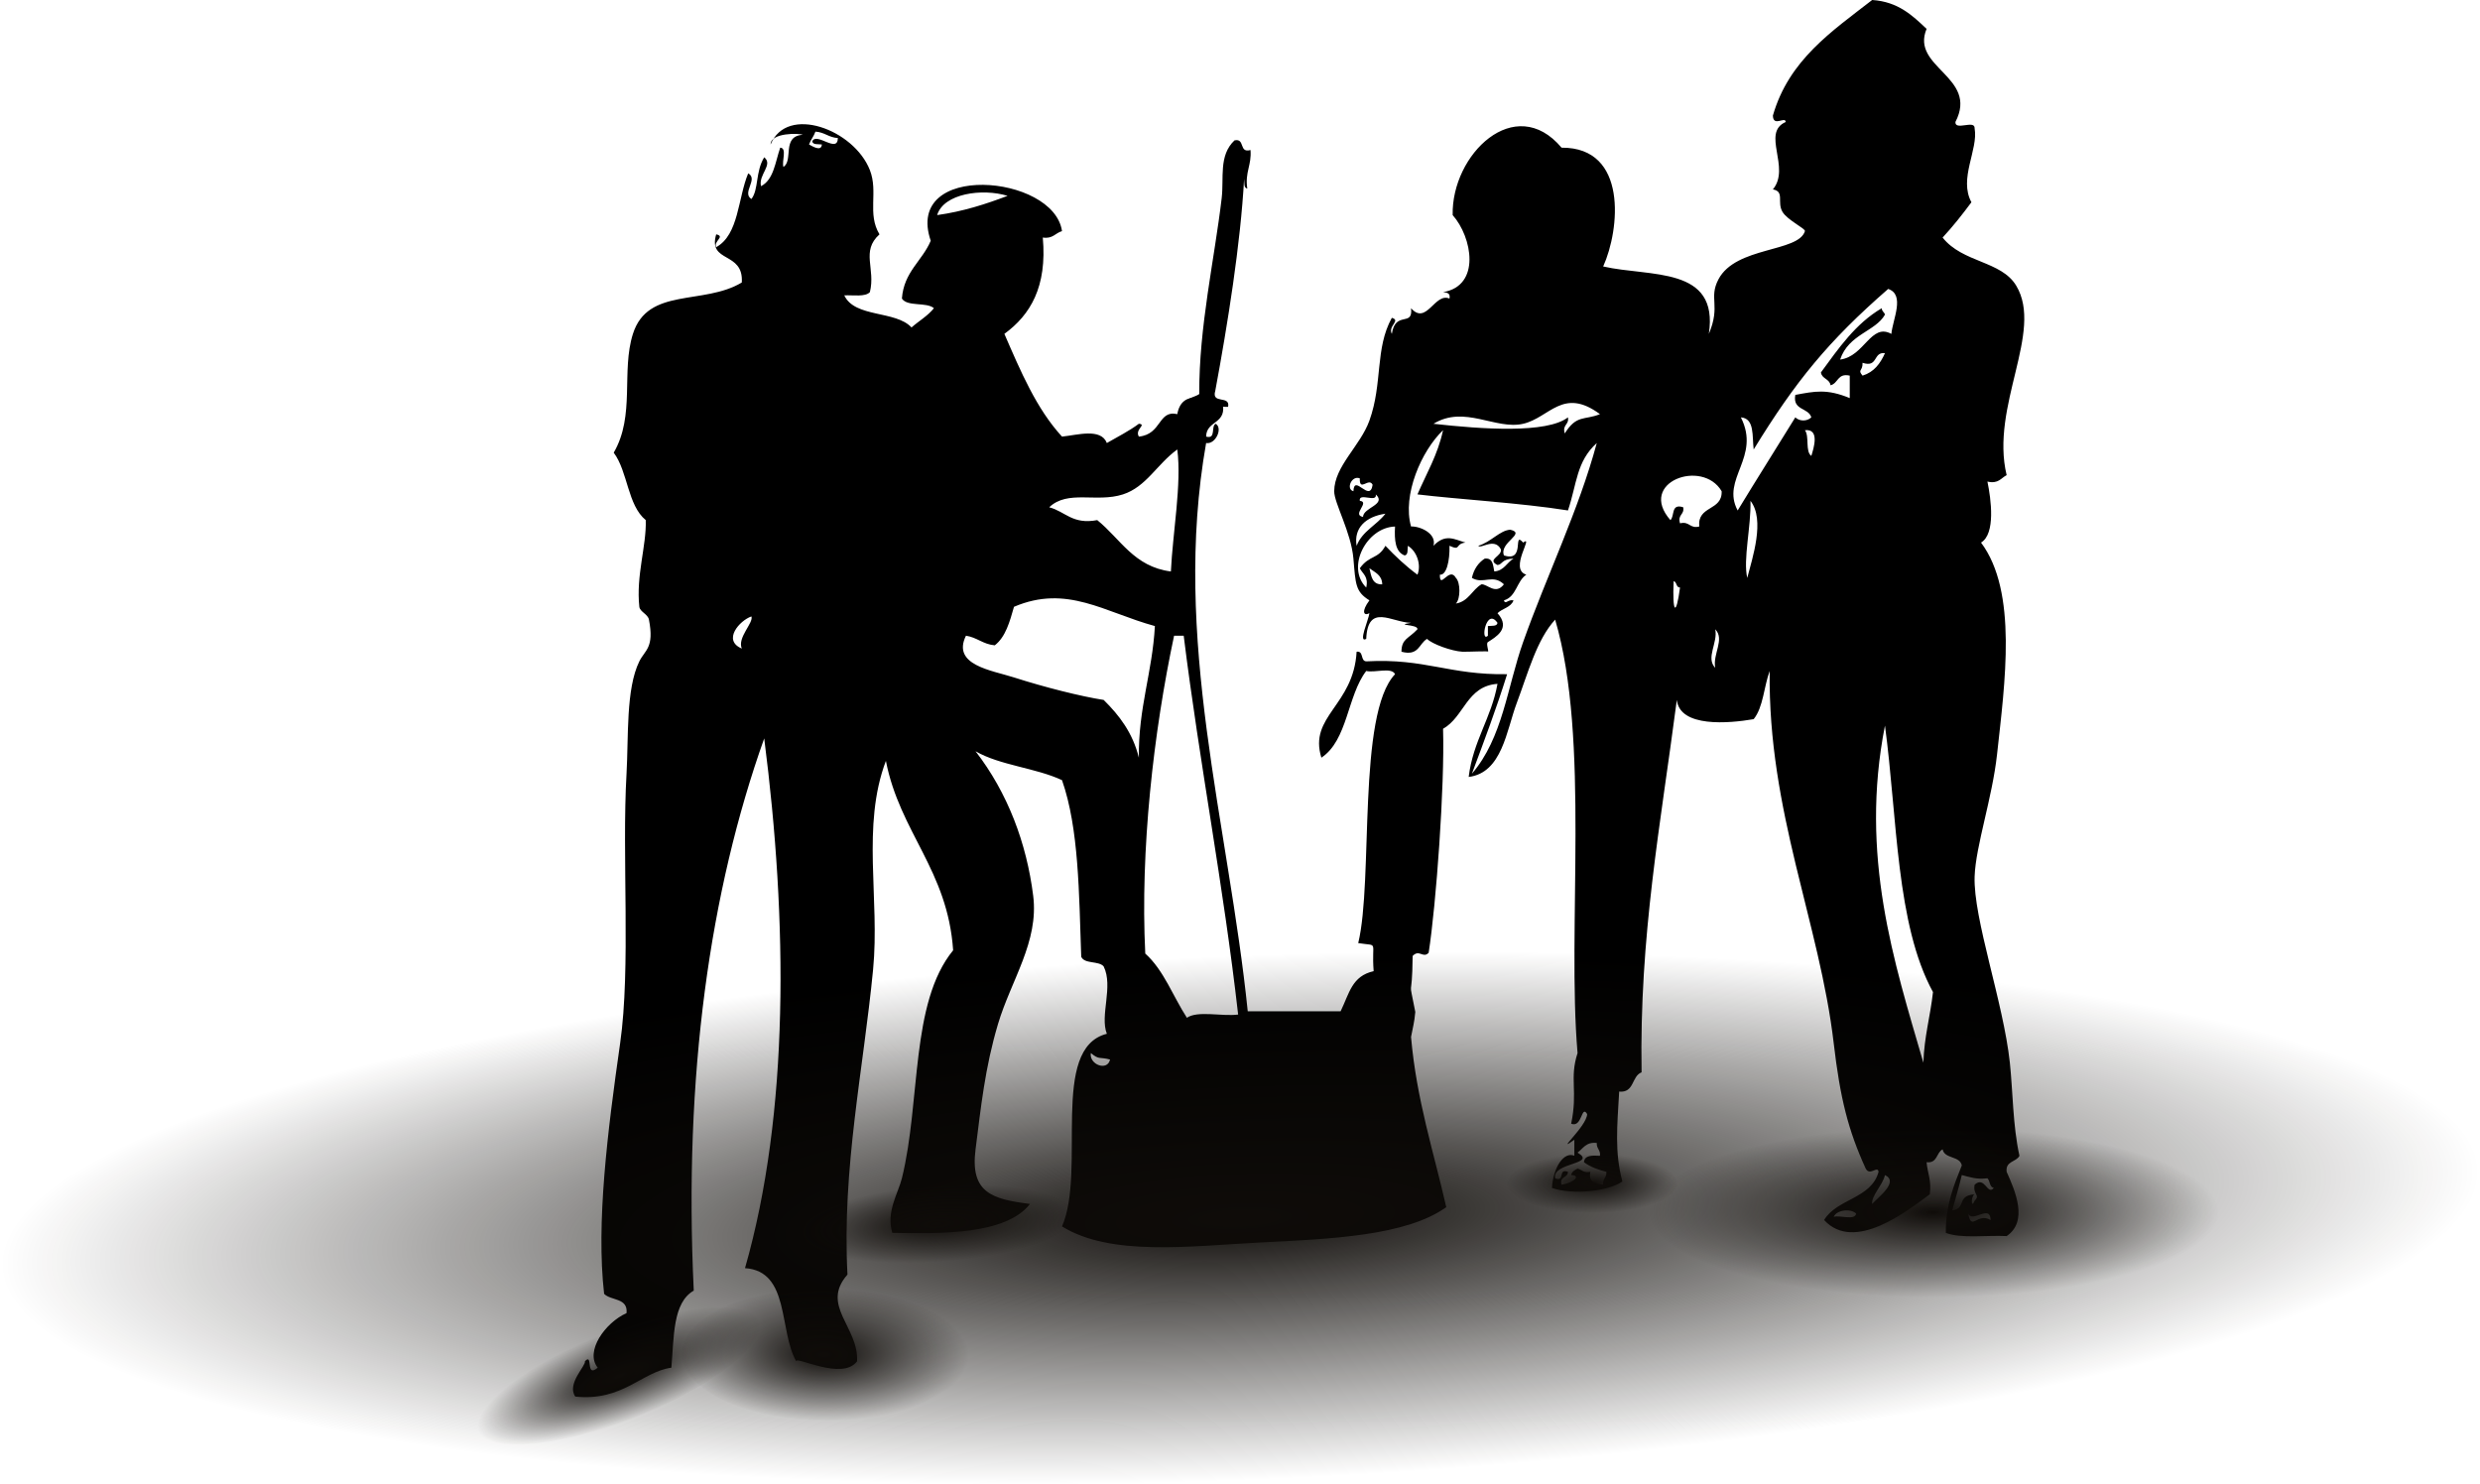
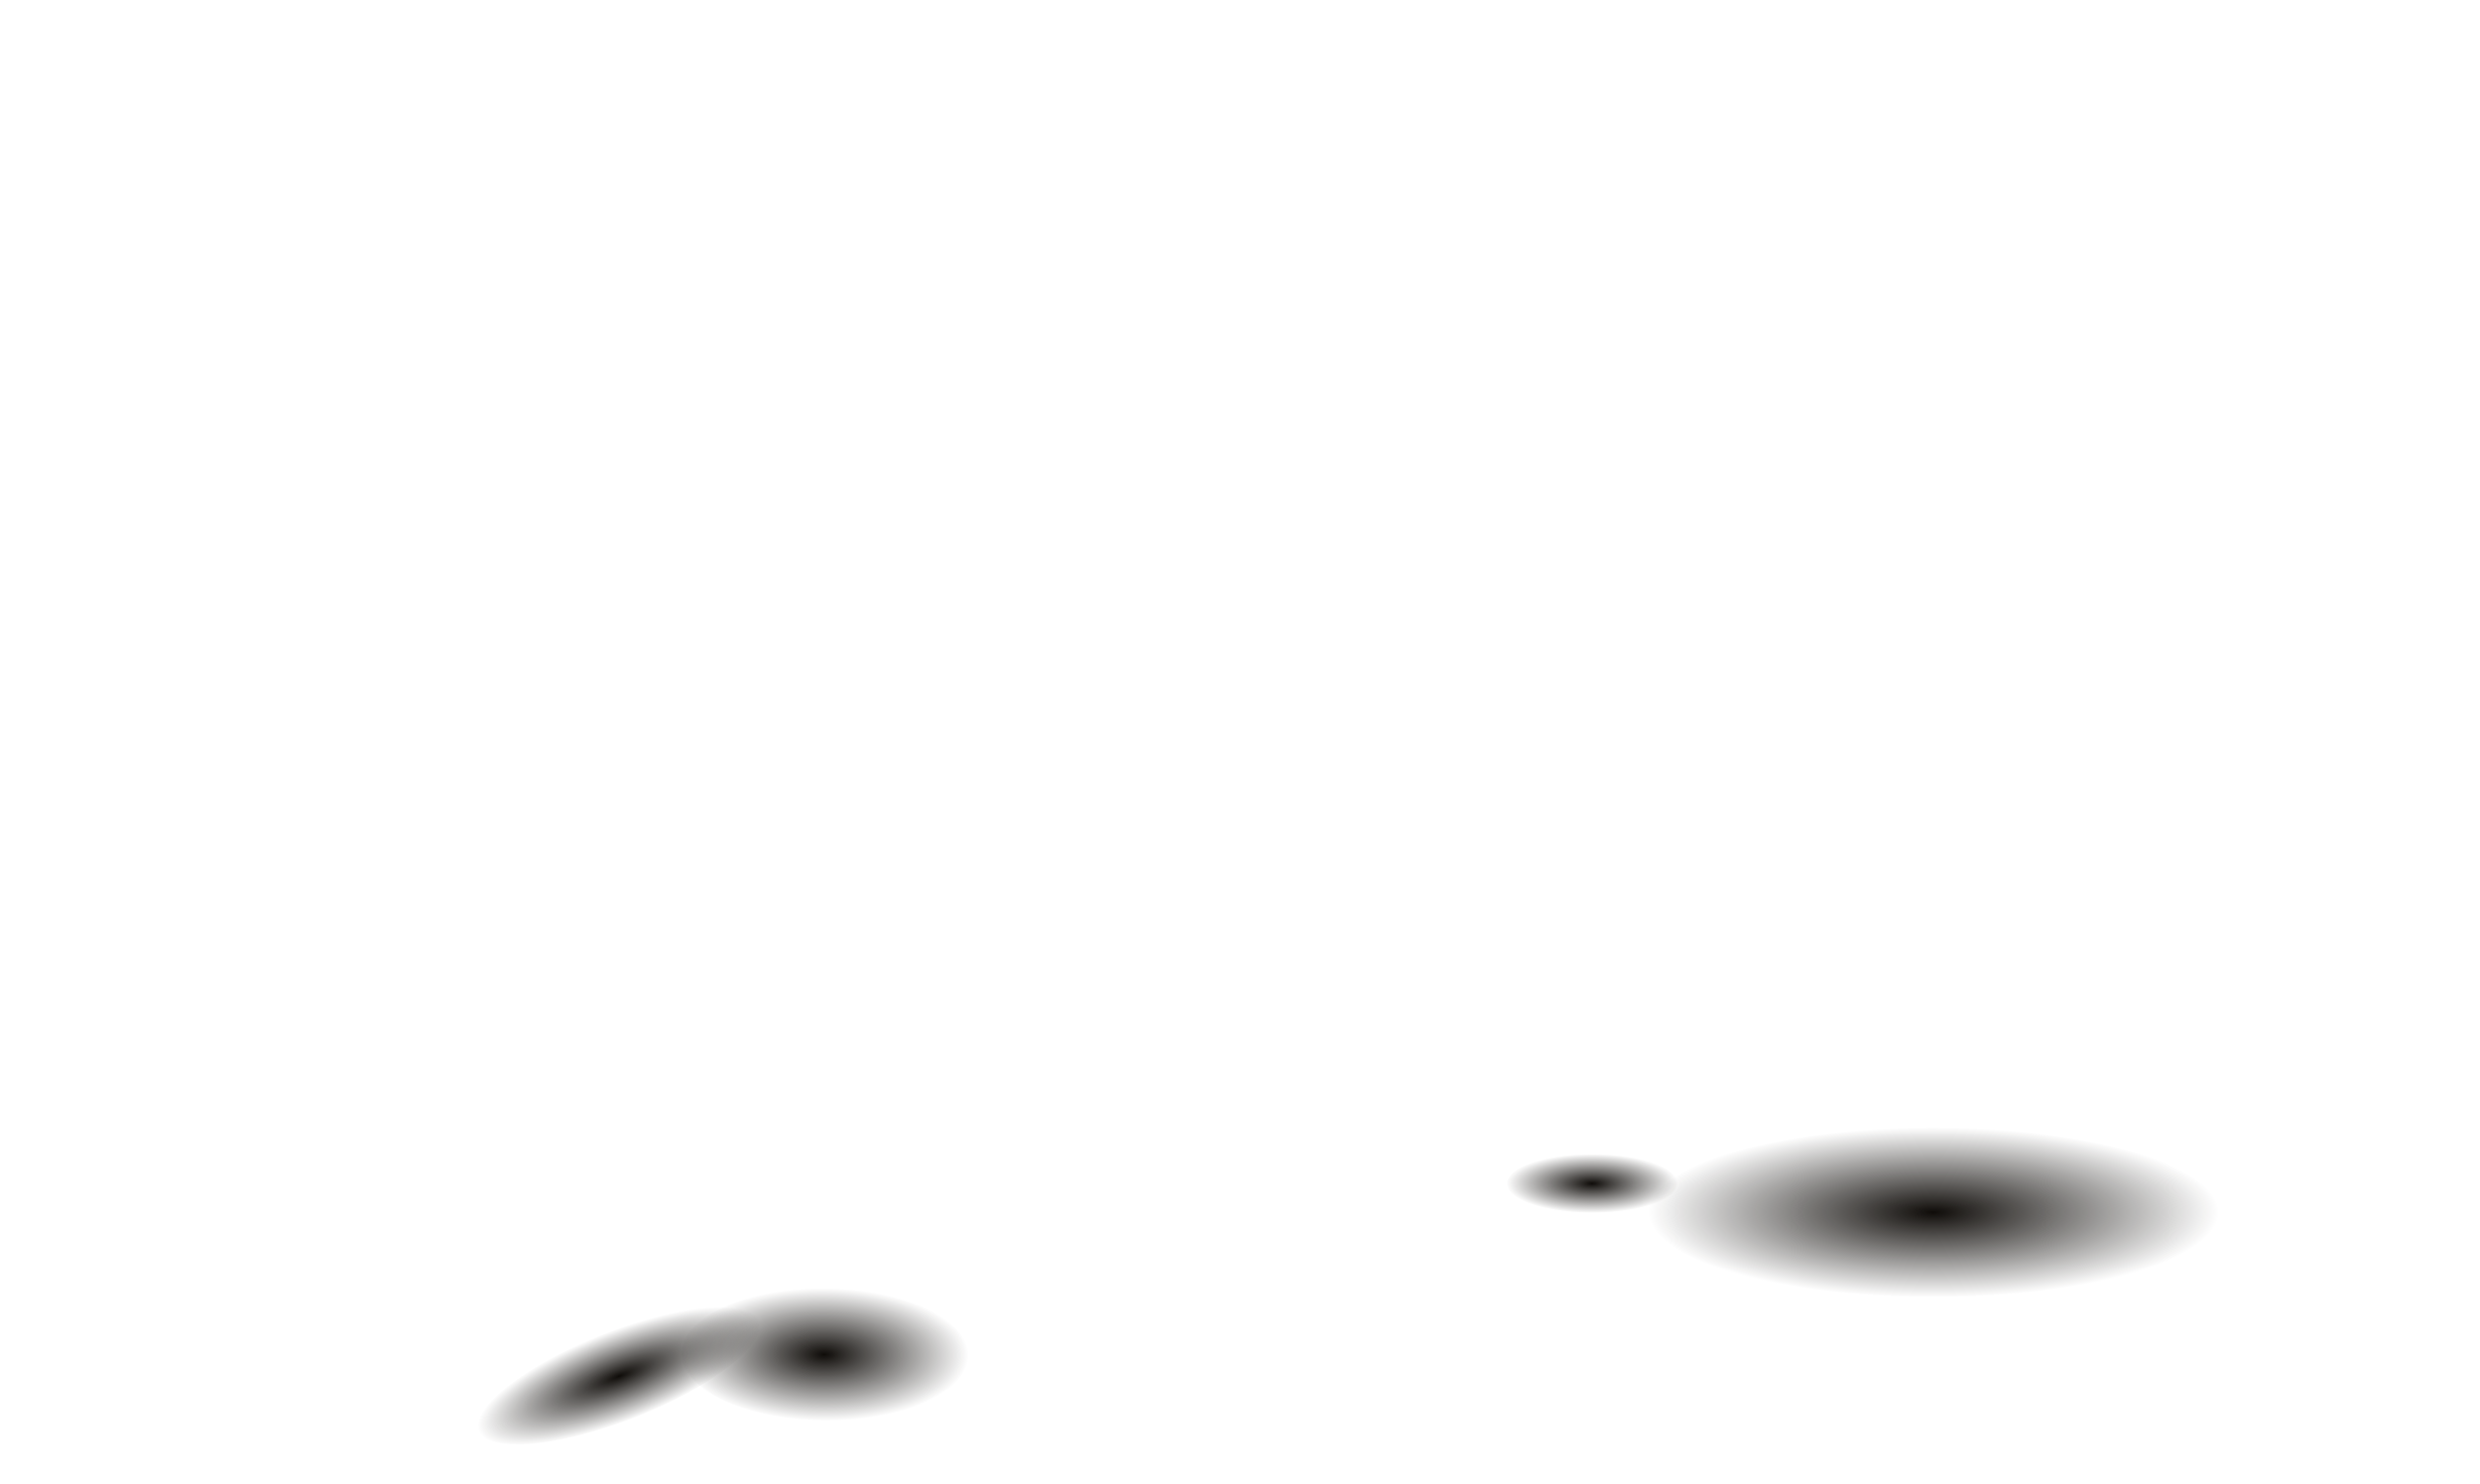
<svg xmlns="http://www.w3.org/2000/svg" xmlns:xlink="http://www.w3.org/1999/xlink" width="1111.856" height="665.258" viewBox="0 0 1111.856 665.258">
  <defs>
    <style>
      .cls-1 {
        fill: none;
      }

      .cls-2 {
        fill: url(#radial-gradient);
      }

      .cls-2, .cls-3, .cls-4, .cls-5, .cls-6, .cls-7, .cls-8 {
        fill-rule: evenodd;
        mix-blend-mode: multiply;
      }

      .cls-9 {
        clip-path: url(#clippath);
      }

      .cls-3 {
        fill: url(#radial-gradient-3);
      }

      .cls-4 {
        fill: url(#radial-gradient-5);
      }

      .cls-5 {
        fill: url(#radial-gradient-6);
      }

      .cls-6 {
        fill: url(#radial-gradient-4);
      }

      .cls-7 {
        fill: url(#radial-gradient-2);
      }

      .cls-10 {
        fill: url(#radial-gradient-7);
      }

      .cls-11 {
        isolation: isolate;
      }
    </style>
    <radialGradient id="radial-gradient" cx="250.933" cy="302.701" fx="250.933" fy="302.701" r="418.17" gradientTransform="translate(219.089 474.063) rotate(-2.232) scale(1.33 .281)" gradientUnits="userSpaceOnUse">
      <stop offset="0" stop-color="#0f0c09" />
      <stop offset="1" stop-color="#0f0c09" stop-opacity="0" />
    </radialGradient>
    <radialGradient id="radial-gradient-2" cx="1167.94" cy="19.683" fx="1167.94" fy="19.683" r="46.418" gradientTransform="translate(-254.407 524.99) scale(.829 .286)" gradientUnits="userSpaceOnUse">
      <stop offset="0" stop-color="#0f0c09" />
      <stop offset="1" stop-color="#0f0c09" stop-opacity="0" />
    </radialGradient>
    <radialGradient id="radial-gradient-3" cx="363.364" cy="-103.835" fx="363.364" fy="-103.835" r="86.765" gradientTransform="translate(331.236 589.23) scale(1.474 .44)" xlink:href="#radial-gradient" />
    <radialGradient id="radial-gradient-4" cx="349.501" cy="383.533" fx="349.501" fy="383.533" r="55.988" gradientTransform="translate(21.976 457.882) rotate(-3.858) scale(1.119 .306)" xlink:href="#radial-gradient-2" />
    <radialGradient id="radial-gradient-5" cx="-146.199" cy="1225.455" fx="-146.199" fy="1225.455" r="45.893" gradientTransform="translate(282.246 35.955) rotate(-21.416) scale(1.474 .44) skewX(-.031)" gradientUnits="userSpaceOnUse">
      <stop offset="0" stop-color="#0f0c09" />
      <stop offset="1" stop-color="#0f0c09" stop-opacity="0" />
    </radialGradient>
    <radialGradient id="radial-gradient-6" cx="-2540.872" cy="-802.57" fx="-2540.872" fy="-802.57" r="67.639" gradientTransform="translate(-2062.161 237.655) rotate(-179.611) scale(.958 .44)" xlink:href="#radial-gradient" />
    <clipPath id="clippath">
-       <rect class="cls-1" x="3018.65" y="490.968" width="3096.685" height="2685.542" />
-     </clipPath>
+       </clipPath>
    <radialGradient id="radial-gradient-7" cx="-925.464" cy="360.921" fx="-925.464" fy="360.921" r="33.37" gradientTransform="translate(116868.436 -34787.325) scale(122.372 97.643)" gradientUnits="userSpaceOnUse">
      <stop offset="0" stop-color="#fbd29f" />
      <stop offset=".105" stop-color="#f4cc9b" />
      <stop offset=".246" stop-color="#e3be90" />
      <stop offset=".408" stop-color="#c7a67f" />
      <stop offset=".584" stop-color="#a08668" />
      <stop offset=".774" stop-color="#6e5b49" />
      <stop offset=".971" stop-color="#312924" />
      <stop offset="1" stop-color="#28211f" />
    </radialGradient>
  </defs>
  <g class="cls-11">
    <g id="Laag_1" data-name="Laag 1">
      <g>
-         <path class="cls-8" d="M623.999,149.701c1.578-10.647,9.62-2.891,8.615-11.516,6.954,7.867,10.609-7.187,17.229-4.318,.525-2.452-1.125-2.718-2.876-2.882,17.065-2.854,13.071-24.675,4.306-34.547-.624-27.149,27.989-55.026,48.814-30.227,29.859-.206,26.123,36.787,18.663,53.262,21.039,4.807,51.975-.3,47.372,30.227,5.433-12.855-.22-15.858,4.31-24.471,7.795-14.818,35.835-12.041,38.763-21.592,.342-1.135-7.844-4.923-10.049-8.635-2.606-4.372,1.086-9.127-4.31-10.081,8.124-9.783-5.347-25.351,5.74-30.227-.134-2.78-5.602,2.492-5.74-2.879,7.168-24.961,26.45-37.774,44.506-51.817,11.664,.775,17.997,6.906,24.403,12.95-7.316,17.444,23.452,21.416,12.92,41.746-.238,4.077,8.853-1.195,8.612,2.879,1.717,9.494-7.232,22.526-1.43,33.106-4.09,5.499-8.314,10.863-12.923,15.833,9.053,11.405,26.261,10.334,33.017,21.595,12.395,20.655-11.77,54.032-4.306,84.93-2.554,1.274-3.652,4.014-8.617,2.874,1.658,7.949,3.709,23.455-2.866,27.353,16.517,22.052,10.688,62.861,7.175,94.996-2.135,19.54-9.57,41.003-10.051,54.702-.654,18.813,12.922,56.512,15.797,83.49,1.377,12.972,1.313,28.263,4.303,41.741-1.439,2.878-6.35,2.274-5.74,7.2,3.86,8.574,9.756,22.19,0,28.789-9.113-.463-20.36,1.215-27.28-1.44-.065-12.545,3.614-21.329,7.179-30.227-.889-4.384-7.727-2.817-8.611-7.199-2.869,1.449-2.267,6.367-7.18,5.759,.404,4.873,2.284,8.264,1.437,14.395-10.012,7.343-33.821,26.282-47.375,11.516,5.735-9.599,21.15-9.499,24.408-21.594-.404-3.026-3.84,2.084-5.75-1.441-7.857-17.137-11.484-31.576-14.35-56.134-6.333-54.146-29.549-104.008-28.714-166.978-2.601,6.991-2.874,16.313-7.18,21.592-11.122,1.915-33.072,3.848-34.452-8.632-7.272,55.985-16.83,105.494-15.797,166.973-4.539,1.682-3.151,9.305-10.047,8.635-.882,15.38-2.113,27.13,1.437,40.308-6.372,4.407-22.255,6.138-31.583,2.877,.597-9.512,5.525-16.418,10.047-14.399v-7.191c-9.286,6.725,5.567-5.9,5.742-11.511-2.658-4.407-2.15,6.339-7.172,4.312,3.077-14.674-.872-20.183,2.866-31.671-4.806-56.045,5.691-140.96-10.044-194.324-8.31,9.087-12.125,23.84-17.229,37.423-4.583,12.187-6.531,31.27-21.54,33.111,1.985-16.241,10.146-26.297,12.92-41.741-13.842,.986-14.882,14.815-24.405,20.146,.783,25.736-3.099,78.819-6.452,100.414-2.54,2.701-4.194-1.718-7.18,1.434-.228,22.235-2.16,7.635,1.185,25.106-.421,4.847-1.093,6.767-1.905,11.23,2.472,28.227,10.103,51.293,15.792,76.298-18.138,12.925-51.76,14.207-83.264,15.831-31.831,1.632-67.086,6.342-89.012-7.199,10.998-25.269-5.674-79.91,20.103-86.363-3.223-8.232,3.022-21.21-1.437-30.229-2.225-2.572-8.617-.959-10.049-4.322-1.008-28.262-1.011-57.523-8.617-79.165-11.731-5.51-27.845-6.625-38.761-12.955,14.437,18.692,22.885,41.192,25.842,64.771,2.594,20.683-9.892,37.775-15.794,57.578-5.837,19.617-7.613,37.057-10.049,56.139-2.48,19.463,7.391,22.327,24.406,24.473-10.879,14.013-40.884,13.34-61.73,12.952-2.854-9.475,2.644-17.731,4.303-24.471,8.543-34.572,3.664-78.593,22.972-102.2-2.423-35.961-23.886-52.825-30.146-84.928-11.02,29.216-2.668,61.716-5.741,93.566-4.316,44.674-13.983,89.043-11.485,136.747-12.247,13.905,5.074,23.437,4.303,38.863-6.6,8.886-27.463-2.504-27.275,0-7.879-13.692-2.748-40.427-22.969-41.743,19.939-69.694,19.146-155.683,8.612-237.505-24.362,68.481-36.187,151.344-31.581,247.579-9.497,5.353-8.822,20.903-10.051,34.551-13.223,1.804-21.705,15.147-43.069,12.95-3.996-5.733,4.955-13.938,4.308-15.831,3.885-4.034,.047,7.765,5.743,2.881-5.862-7.32,3.377-20.221,12.92-24.467,.721-6.966-6.979-5.48-10.048-8.64-3.625-31.804,1.543-72.84,7.177-112.276,4.851-33.948,.731-83.917,2.871-120.915,.942-16.271-.351-38.024,5.743-50.381,2.544-5.16,6.756-5.989,4.306-18.713-.476-2.471-4.055-3.495-4.306-5.758-1.543-14.025,3.261-27.395,2.871-38.865-8.178-6.677-7.99-21.739-14.355-30.229,9.71-16.703,3.273-36.403,8.612-53.258,6.672-21.075,31.593-12.706,48.809-23.033,.899-14.177-15.286-8.538-11.483-21.59,4.299,.946-1.373,3.076,0,5.756,10.193-5.616,9.694-21.942,14.352-33.106,4.673,2.611-3.015,8.687,1.44,11.511,3.327-4.3,1.751-12.217,5.74-18.71,4.17,3.353-2.696,7.753-1.432,12.954,5.718-2.901,6.385-10.87,8.612-17.272,3.171,.181,.607,6.103,1.437,8.637,4.601-2.919-.906-13.747,8.612-14.393-1.318-.757-14.402-1.07-14.357,4.315,7.291-17.895,37.341-6.804,44.506,11.517,3.845,9.834-1.312,19.53,4.306,28.791-8.454,7.587-1.673,15.285-4.306,25.907-2.086,2.229-7.351,1.27-11.485,1.444,4.717,10.145,23.009,6.675,30.149,14.393,3.305-2.922,7.288-5.165,10.048-8.637-3.364-2.867-11.912-.534-14.36-4.318,.904-12.053,9.09-16.8,12.925-25.909-12.135-35.543,55.209-29.864,58.856-4.32-3.001,.827-4.093,3.567-8.612,2.876,1.984,22.143-5.592,34.696-17.226,43.187,7.261,16.706,14.359,33.581,25.838,46.059,6.883-.68,17.431-3.957,20.103,2.882,4.853-2.812,9.97-5.358,14.355-8.637,3.699,.35-1.972,2.477,0,5.756,10.358-1.023,8.558-12.038,17.226-10.073,2.077-11.66,13.825-6.471,20.098-5.755,2.782,10.466-7.071,8.259-7.175,15.829,4.633,1.289,2.014-4.692,4.306-5.756,3.307,2.032-.107,9.376-4.306,8.637-15.467,87.913,10.014,170.436,18.663,254.78h41.632c3.924-8.056,5.029-15.809,14.818-17.993-1.093-14.086,2.614-11.074-6.917-12.587,6.85-28.16-.558-102.639,16.505-120.562-1.529-3.266-9.023-.544-12.923-1.438-8.523,11.132-8.28,31.042-20.1,38.864-5.813-18.609,14.429-23.297,15.796-47.499,3.305-.442,1.593,4.158,4.303,4.317,26.621-1.438,36.999,6.173,63.167,5.756-4.784,15.359-10.306,29.979-15.789,44.625,13.892-16.172,15.772-38.698,22.969-59.018,10.483-29.604,24.887-59.006,33.021-89.245-9.189,8.309-8.887,18.305-12.92,30.227-20.89-3.359-50.034-5.063-67.475-7.196,4.046-9.378,9.1-17.745,11.481-28.794-9.695,9.261-18.358,29.099-14.352,43.189,3.776-.239,11.612,3.026,10.051,8.637,5.391-5.612,9.333-2.867,14.35-1.438-4.9,.589-1.821,3.885-7.172,1.438,.193,6.751-1.368,13.34-4.311,12.954-.099,7.043,4.225-3.917,7.18,1.438,2.109,2.094,2.109,9.422,0,11.516,5.735-.968,7.237-6.178,11.481-8.637,2.636-.156,6.322,4.926,10.054,0-5.044-4.792-9.206,.194-14.355-2.879,.88-3.912,2.844-6.739,5.74-8.637,3.786-.437,3.704,3.006,4.303,5.756,4.45-.338,5.582-4.005,8.617-5.756-5.391,.169-4.858,2.631-7.18,2.881-5.19-2.613,2.537-3.969,1.44-7.196-2.933-5.237-8.979,.156-10.047-1.441,5.671-1.64,9.707-6.963,14.355-7.199,7.287,1.739-5.039,5.644-2.874,11.516,9.833,3.267,3.781-11.248,8.614-5.756,5.166-3.741-6.637,11.916,1.435,14.393-4.343,2.84-4.427,9.952-10.049,11.515,.627,2.136,1.833-.567,4.306,0-1.132,3.187-5.022,3.602-7.18,5.758,6.246,6.963-1.05,10.814-4.303,12.955-.981,.646,.542,4.113,0,4.32,1.17-.442-9.556,.109-11.483,0-4.794-.273-13.599-3.466-15.797-5.759-3.662,2.084-3.634,7.87-11.482,5.759,.089-5.885,3.106-5.716,7.179-10.076,.285-2.385-10.733-1.565-2.871-2.879-8.706-.159-19.34-9.023-20.1,7.196-3.771,2.102,1.058-8.56,1.439-11.516-2.636,1.443-3.707-.82,0-5.758-6.323-3.895-6.191-7.279-7.18-18.713-1.023-11.852-8.647-24.896-8.617-30.227,.072-11.201,11.716-20.288,15.797-31.667,6.026-16.823,2.411-32.23,10.046-46.064,4.212,1.222-1.868,3.622,0,7.199Zm269.895,382.893c-2.024-.375-1.635-3.157-2.874-4.32-4.938,.631-8.042-.564-11.483-1.439-1.295,5.421-2.851,10.574-4.308,15.834,6.548-.826,1.732-6.628,10.049-7.197-1.658,.552-1.658,6.991,0,2.877,2.698-2.744-.855-2.606,0-7.199,4.643-4.163,5.701,5.085,8.617,1.444Zm-189.497-5.759c.304-1.617,1.585-2.243,2.866-2.881,1.942,.455,2.743,2.05,5.743,1.441-.986,4.829,2.406,5.264,5.743,5.755-.322-2.715,1.618-3.174,1.437-5.755-3.815-.971-7.314-2.266-10.046-4.317,.208-3.145,3.615-3.093,7.173-2.882,.319-2.716-1.618-3.174-1.432-5.757-4.854-.544-6.129,2.497-8.617,4.325,9.013,5.37-11.496,4.31-10.044,11.511,4.643,1.779,1.095-4.655,5.741-2.879-.017,2.864-3.92,1.831-2.874,5.755,5.607-.902,8.872-4.18,4.311-4.315ZM365.588,59.015c-.743,2.127-2.121,3.63-2.872,5.756,.882,.422,5.528,3.582,5.743,0-1.687-.223-4.073,.249-4.306-1.433,2.017-4.203,11.382,5.609,11.486-1.443-4.066-.239-5.981-2.641-10.051-2.879Zm54.555,37.423c11.753-1.647,21.857-4.951,31.586-8.635-11.38-3.477-28.645-1.078-31.586,8.635Zm366.078,105.079c-.728-5.984,.499-13.934-5.74-14.396,9.078,17.933-9.056,27.577-1.437,41.746,8.513-14.015,17.256-27.798,25.843-41.746,1.888,1.848,5.294,1.848,7.18,0-1.295-4.456-8.473-3.013-7.18-10.073,8.684-1.617,14.142-2.817,24.409,1.438v-10.076c-5.555-1.249-5.114,3.515-8.62,4.32-.421-2.934-3.885-2.822-4.306-5.756,7.908-10.784,15.5-21.892,27.272-28.791-.002,1.443,1.167,1.714,1.439,2.882-4.319,7.634-16.282,8.707-20.1,20.146,10.929-1.396,13.785-16.579,22.974-11.512,.603-6.528,6.251-17.592-1.434-20.156-26.856,23.398-41.553,41.401-60.3,71.973Zm48.815-38.864c.126,3.925-2.398,2.899,0,5.758,5.124-1.575,7.976-5.44,10.046-10.073-5.473-.69-2.926,6.657-10.046,4.315Zm-152.176,27.35c-12.363,2.834-26.289-8.52-40.195,0,21.775,2.45,50.831,4.432,60.296-2.882,.582,3.473-2.624,3.133-1.437,7.199,5.349-8.526,8.72-5.808,15.789-8.635-16.636-12.322-22.59,1.6-34.453,4.317Zm129.207,14.398c1.046-3.366,3.925-12.291-2.871-11.524,2.094,2.703,.057,9.546,2.871,11.524Zm-308.66,17.27c-11.848,3.8-24.686-2.179-33.018,5.76,7.232,1.868,10.343,7.857,21.534,5.756,10.358,8.327,16.453,20.924,33.018,23.028,.823-17.414,4.886-39.235,2.871-54.698-9.124,6.583-13.884,16.776-24.406,20.154Zm245.486,11.516c2.019-1.816,.089-7.597,5.748-5.756,.59,3.465-2.623,3.125-1.44,7.192,4.393-1.041,4.224,2.487,8.617,1.443-.907-9.544,10.386-6.861,10.046-15.834-8.612-14.701-37.933-4.086-22.972,12.955Zm-133.51-15.836c-1.683-3.557-5.966,3.497-5.741-2.879-3.63-1.513-6.365,4.857-2.869,5.761,.315-8.024,7.375,5.388,8.61-2.881Zm-5.741,7.199c4.766,.472-3.781,6.28,1.437,7.197,.139-4.258,10.671-5.5,5.74-10.075,.647,4.007-7.821-1.131-7.177,2.879Zm173.705,34.547c2.248-8.786,8.109-26.034,1.44-34.547,.332,11.39-3.389,26.324-1.44,34.547Zm-175.137-14.393c2.5-6.605,8.991-9.214,12.915-14.396-8.827,1.287-14.288,6.431-12.915,14.396Zm4.303,18.71c1.135-4.976-1.593-6.077-2.871-8.637,4.35-6.034,8.106-3.908,11.483-10.073,4.435,4.673,9.117,9.097,14.359,12.954,1.794-4.364-.206-10.507-4.306-12.954-.228,1.692,.245,4.081-1.44,4.317-4.191-1.553-4.648-6.856-4.303-12.954-12.714,.35-22.092,18.198-12.923,27.348Zm7.18-1.439c-.097-4.218-3.28-5.348-5.74-7.198,.805,3.51,1.226,7.405,5.74,7.198Zm133.508,1.439c-1.893-.017-1.306-2.524-2.869-2.874-.605,14.415,1.105,16.132,2.869,2.874Zm-298.601,8.638c-1.925,6.709-3.753,13.514-8.614,17.272-5.277-.464-7.943-3.55-12.92-4.315-6.489,13.213,11.558,15.506,21.535,18.71,13.475,4.328,30.102,8.536,40.195,10.081,7.009,6.886,13.039,14.754,15.792,25.905-.298-22.37,6.04-38.084,7.18-59.018-22.622-6.185-39.43-18.755-63.167-8.634Zm-122.03,18.715c-2.123-4.919,5.391-11.551,4.309-14.398-5.292,1.828-13.124,10.696-4.309,14.398Zm334.498-5.758v-4.323c1.69-.223,4.073,.251,4.303-1.435-5.066-7.264-7.851,9.141-4.303,5.758Zm101.925,14.396c-1.254-6.131,4.395-12.768,0-17.275,1.261,6.128-4.395,12.769,0,17.275Zm-255.535,128.109c8.329,7.48,12.432,19.2,18.666,28.791,4.813-3.331,15.764-.503,22.966-1.443-6.598-58.163-17.256-112.246-24.406-169.853h-4.306c-9.214,43.234-15.227,96.153-12.92,142.505Zm348.85,48.94c.352-11.64,3.117-20.861,4.308-31.67-16.622-30.351-15.94-78.059-21.535-119.47-11.463,58.34,4.031,105.849,17.226,151.14Zm-364.644-1.437c-5.039-1.289-4.717,.273-8.612-2.882-.867,5.091,7.437,8.334,8.612,2.882Zm341.678,64.775c2.623-3.041,12.189-9.849,5.74-12.957-1.016,4.563-6.211,9.246-5.74,12.957Zm-17.226,5.756c2.97-.855,9.424,1.779,10.046-1.444-2.478-2.504-8.874-1.589-10.046,1.444Zm60.292-1.444c1.472,8.186,3.976-.69,10.049,2.884-.176-7.357-8.144,1.451-10.049-2.884Z" />
-         <path class="cls-8" d="M557.765,80.215c-1.571,29.002-7.39,65.266-12.92,95.003-1.883,6.203,6.836,1.784,5.743,7.197-6.575,.303-10.22-4.166-18.661-1.436,.399-2.961,3.83-2.877,5.74-4.32-.169-30.088,6.815-60.35,10.048-87.809,1.078-9.136-1.424-19.115,5.741-25.909,4.905-1.075,1.826,5.85,7.18,4.32,.577,6.819-2.562,9.907-1.435,17.272-1.682-.233-1.211-2.626-1.437-4.317Z" />
-         <path class="cls-2" d="M1111.837,524.304c2.51,64.771-244.346,126.982-551.364,138.949C253.455,675.217,2.529,632.41,.019,567.634c-2.512-64.771,244.344-126.979,551.359-138.943,307.02-11.969,557.947,30.838,560.459,95.612Z" />
        <path class="cls-7" d="M752.302,530.614c0,7.317-17.234,13.252-38.489,13.252-21.257,0-38.485-5.934-38.485-13.252,0-7.323,17.228-13.258,38.485-13.258,21.255,0,38.489,5.934,38.489,13.258Z" />
        <path class="cls-3" d="M994.496,543.56c0,21.079-57.235,38.164-127.84,38.164-70.609,0-127.844-17.085-127.844-38.164,0-21.07,57.236-38.158,127.844-38.158,70.604,0,127.84,17.088,127.84,38.158Z" />
-         <path class="cls-6" d="M482.533,544.324c.632,9.432-26.844,18.966-61.37,21.294-34.524,2.332-63.025-3.431-63.66-12.86-.629-9.427,26.844-18.964,61.371-21.289,34.524-2.332,63.025,3.431,63.659,12.856Z" />
        <path class="cls-4" d="M340.438,591.883c4.051,10.38-20.863,29.861-55.645,43.499-34.781,13.647-66.261,16.289-70.314,5.905-4.049-10.378,20.865-29.854,55.647-43.497,34.779-13.644,66.261-16.286,70.312-5.907Z" />
        <path class="cls-5" d="M305.528,606.702c.111-16.428,29.222-29.551,65.022-29.308,35.798,.237,64.732,13.752,64.621,30.184-.111,16.426-29.222,29.547-65.02,29.308-35.8-.243-64.735-13.76-64.623-30.184Z" />
      </g>
      <g class="cls-9">
        <rect class="cls-10" x="-1140.622" y="-4004.71" width="9516.069" height="8917.688" />
      </g>
    </g>
  </g>
</svg>